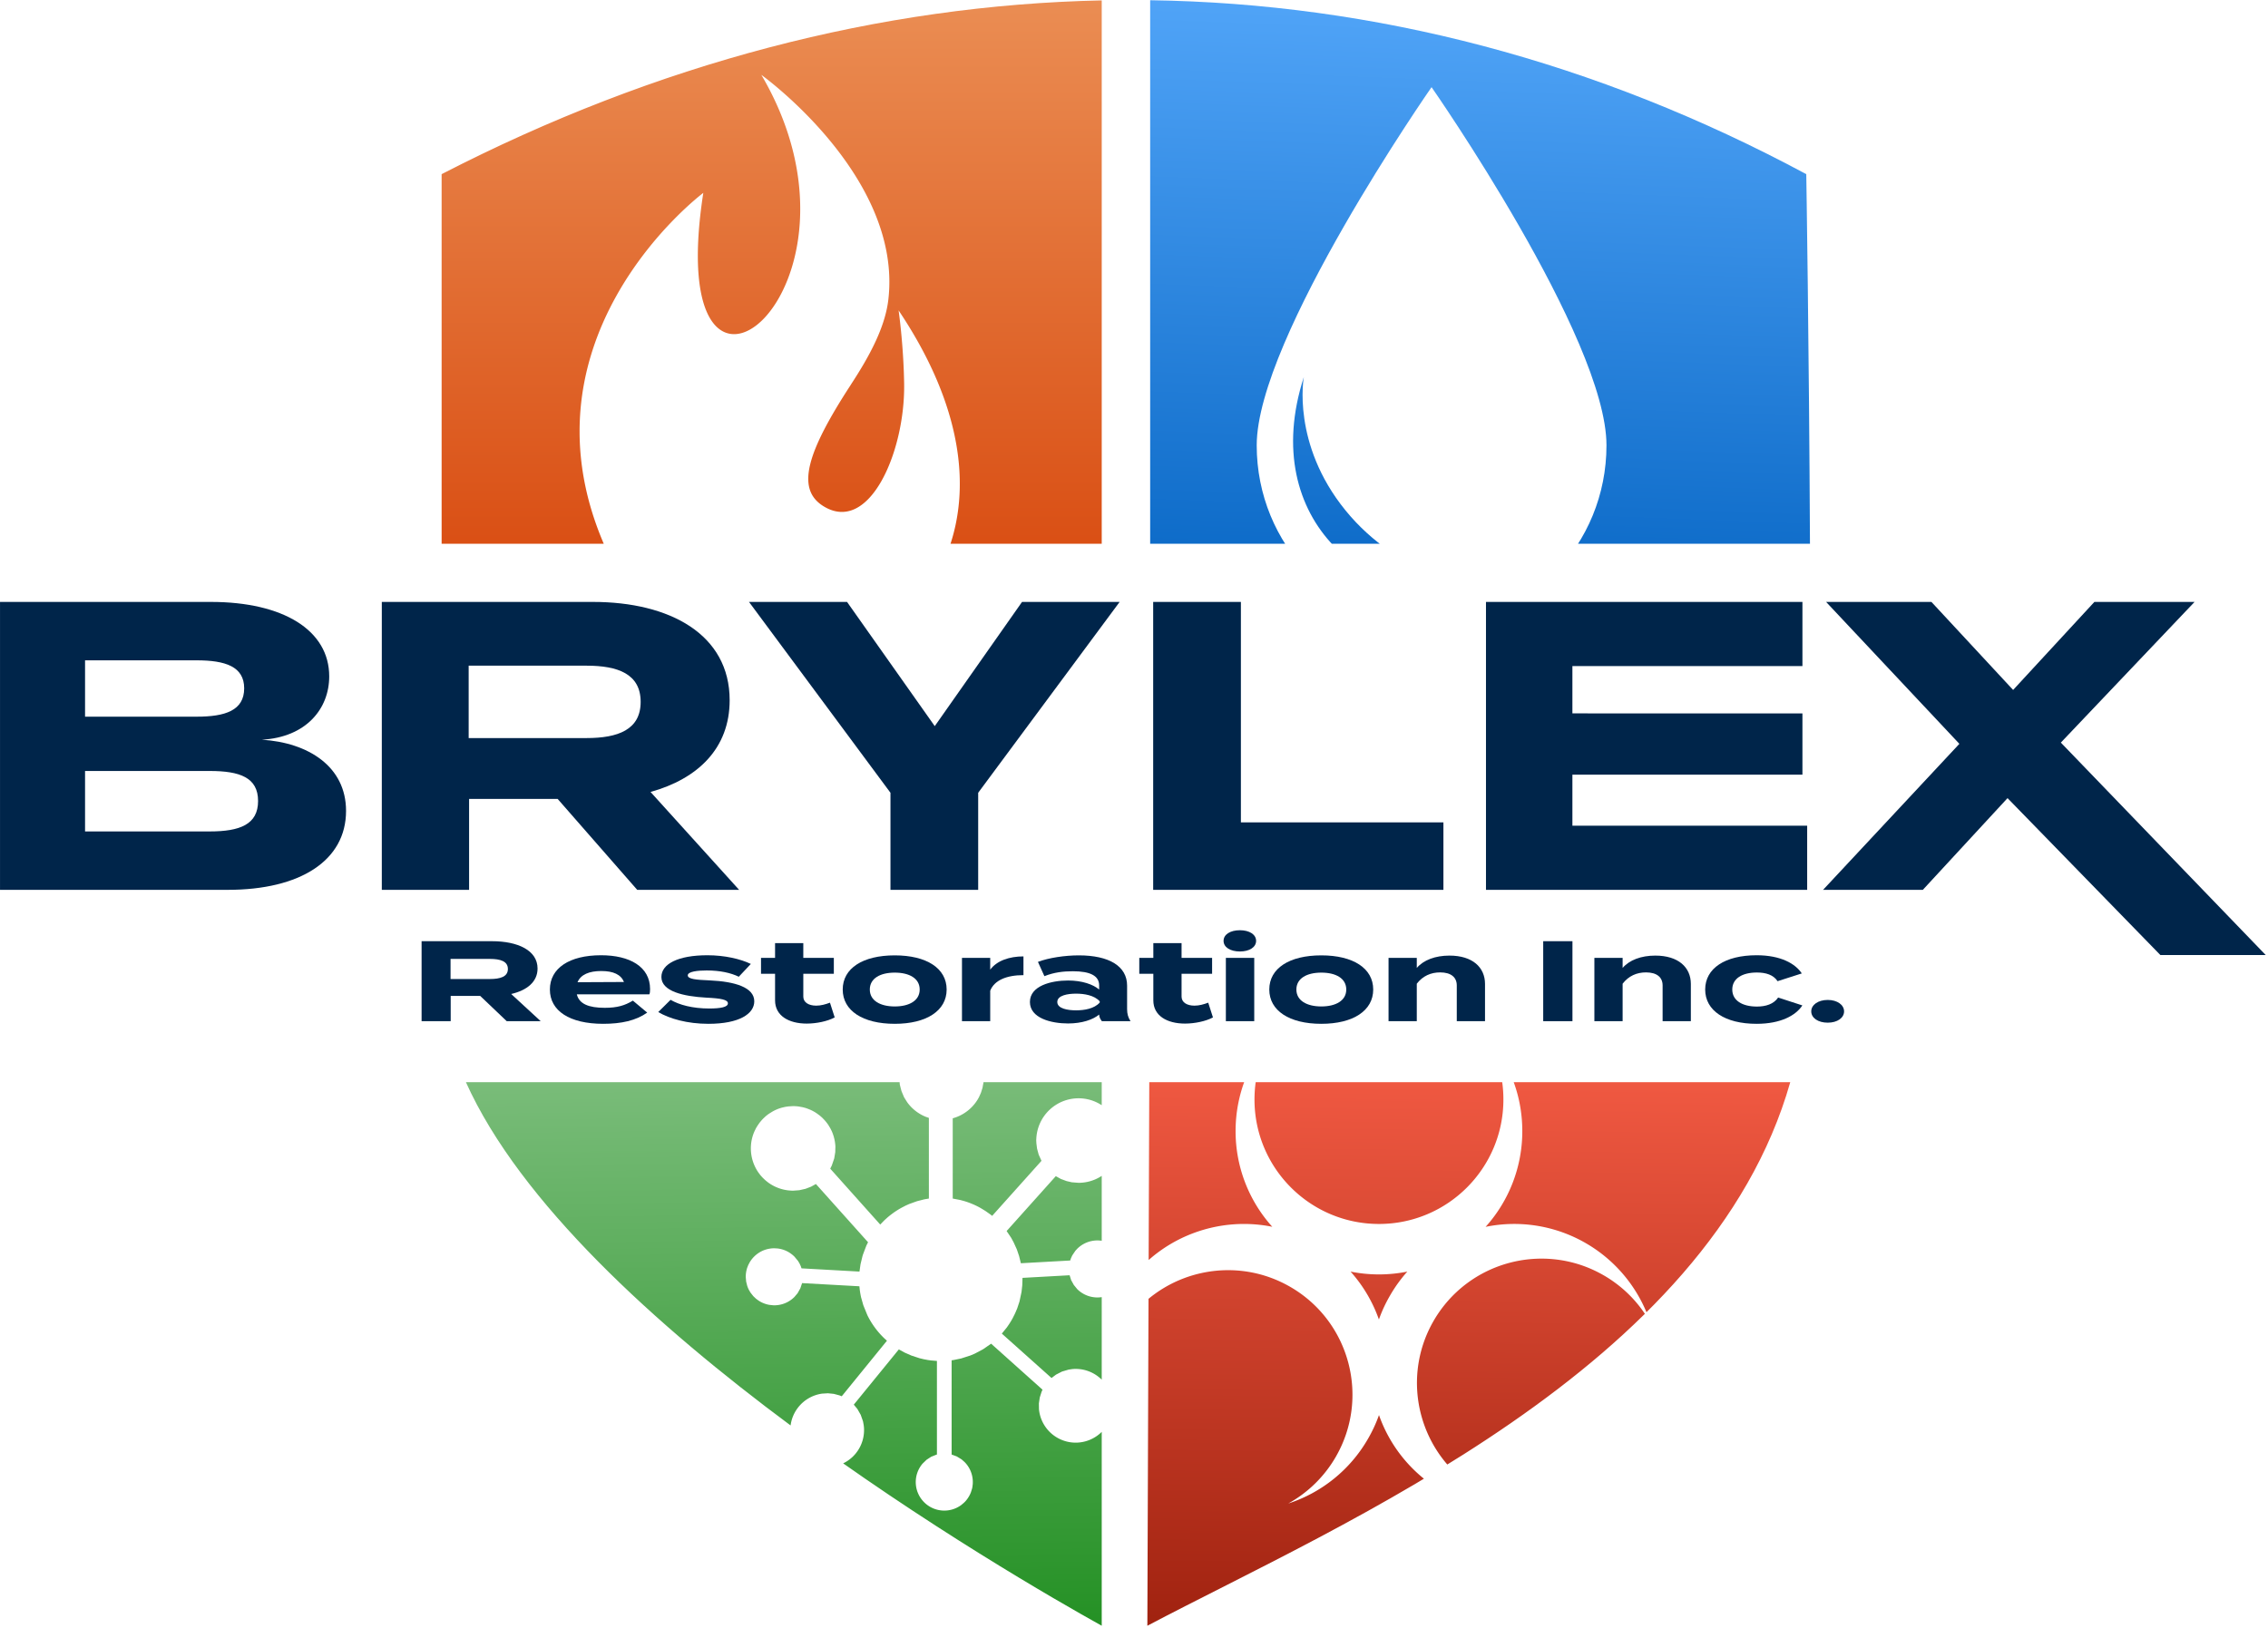
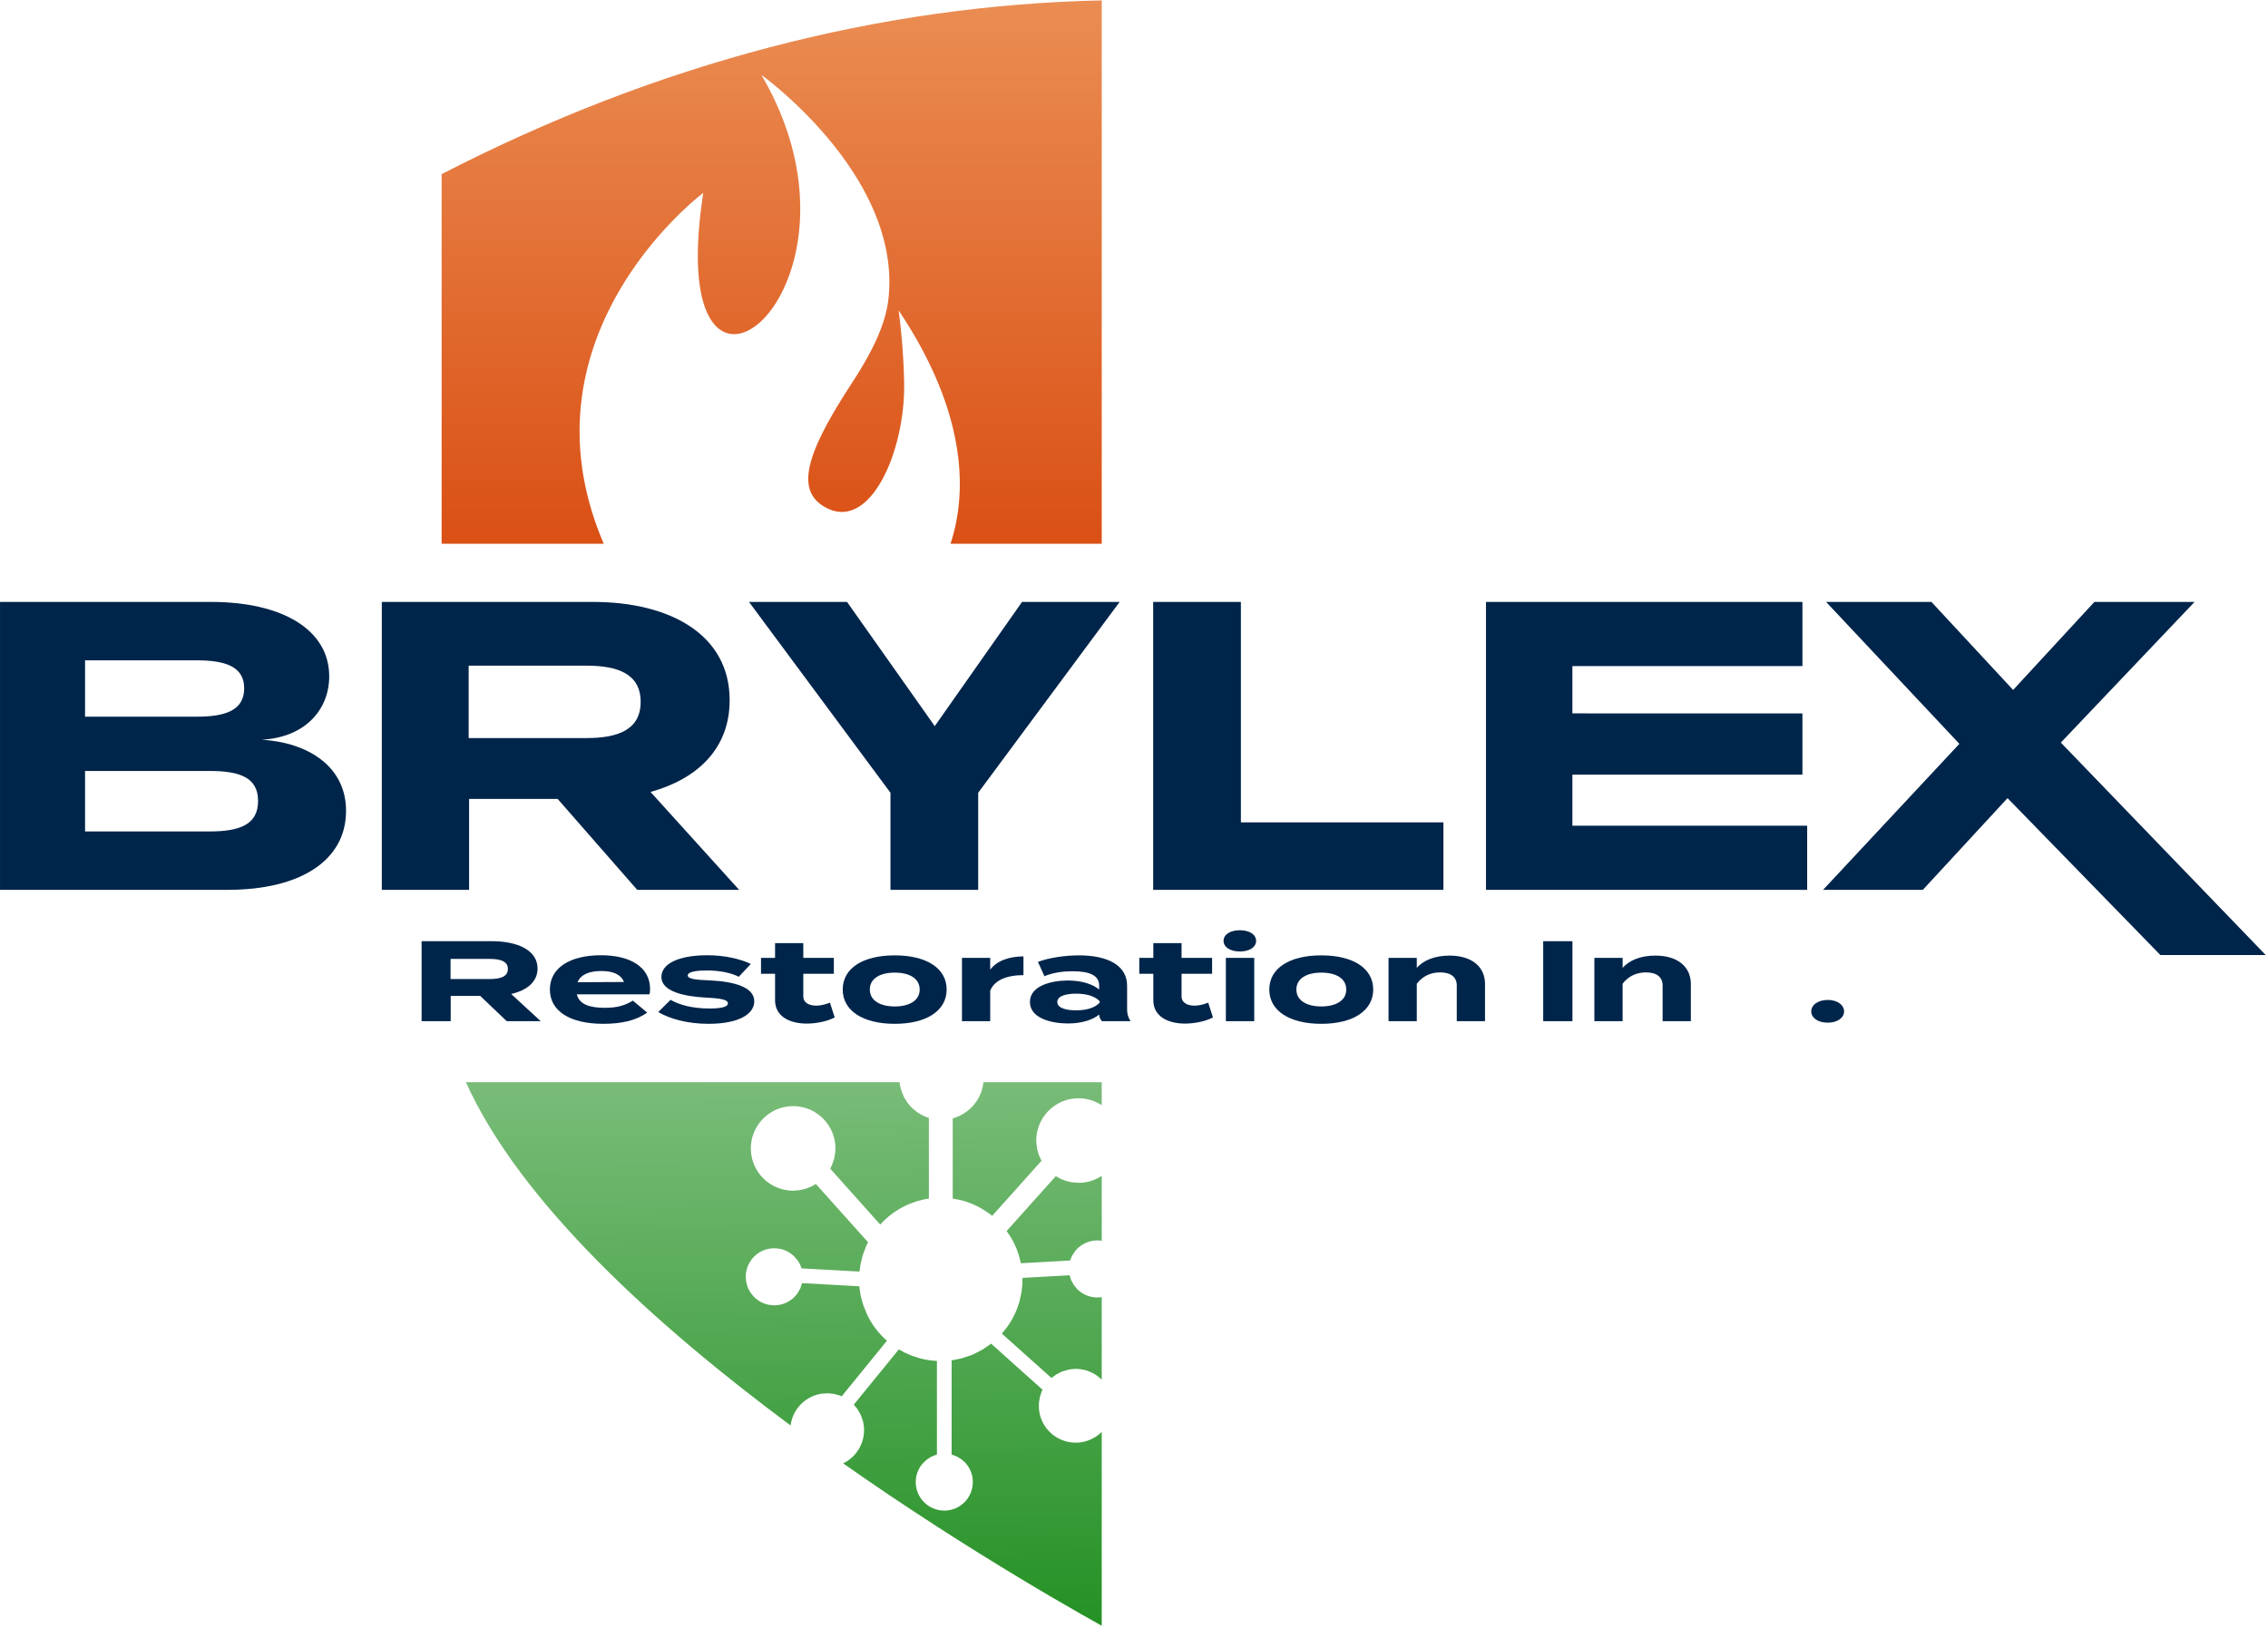
<svg xmlns="http://www.w3.org/2000/svg" preserveAspectRatio="xMidYMid meet" data-bbox="0.008 -58.686 942.042 797.21" viewBox="0 0 943 677" fill-rule="evenodd" clip-rule="evenodd" stroke-linejoin="round" stroke-miterlimit="2" data-type="ugc" role="presentation" aria-hidden="true" aria-label="" width="943" height="677">
  <g>
    <g transform="translate(-3741.003 638.233) scale(3.07)">
      <path d="M1367.78-61.289v73.635c-12.26-6.819-71.45-41.025-86.11-73.635h86.11Zm93.25 0c-11.02 38.789-60.78 59.769-87.07 73.635l.26-73.635h86.81Zm-93.25-72.938h-89.4v-50.074c29.17-15.034 59.38-22.904 89.4-23.539v73.613Zm6.56 0v-73.636c30.33.426 60.37 8.255 88.86 23.562 0 0 .38 23.333.5 50.074h-89.36Z" fill="none" />
      <clipPath id="17b619a9-904a-47b4-b26c-e2df7843a33d_comp-lahjddj7_r_comp-kpe2rwgn">
        <path d="M1367.78-61.289v73.635c-12.26-6.819-71.45-41.025-86.11-73.635h86.11Zm93.25 0c-11.02 38.789-60.78 59.769-87.07 73.635l.26-73.635h86.81Zm-93.25-72.938h-89.4v-50.074c29.17-15.034 59.38-22.904 89.4-23.539v73.613Zm6.56 0v-73.636c30.33.426 60.37 8.255 88.86 23.562 0 0 .38 23.333.5 50.074h-89.36Z" />
      </clipPath>
      <g clip-path="url(#17b619a9-904a-47b4-b26c-e2df7843a33d_comp-lahjddj7_r_comp-kpe2rwgn)">
        <path d="M1371.06-226.974h-115.82v129.819h115.82v-129.819Zm-69.27 95.822c-15.48-30.057 12.03-50.613 12.03-50.613-5.81 37.477 25.04 13.276 7.86-15.987 0 0 19.08 13.683 17.21 30.364-.42 3.806-2.57 7.759-5.07 11.578l-.03.054c-5.9 9.064-7.45 14.037-3.78 16.384 6.26 4.004 11.15-7.306 11.01-16.521v-.064c-.09-5.368-.75-9.888-.75-9.888 9.91 14.787 10.26 27.635 4.61 36.866l-.19.343a21.309 21.309 0 0 1-6.5 6.998c-6.42 4.411-15.13 5.368-23.07 2.18a26.188 26.188 0 0 1-3.44-1.672c-4.34-2.503-7.69-6.025-9.89-10.022Zm0 0s-.48-.886 0 0Z" fill="url(#56f25ca5-7f78-4559-aaf1-606ecfd9f6fa_comp-lahjddj7_r_comp-kpe2rwgn)" />
-         <path d="M1371.78-34.7v-63.058h115.81V32.06h-115.81v-61.633c5.12-6.342 14.25-8.194 21.53-3.991 8.06 4.652 10.82 14.97 6.17 23.027a16.81 16.81 0 0 1-6.44 6.325 19.346 19.346 0 0 0 10.79-8.749 19.133 19.133 0 0 0 1.5-3.234 19.332 19.332 0 0 0 8.59 10.341 19.348 19.348 0 0 0 13.73 2.177c-2.97.059-5.99-.664-8.75-2.255-8.05-4.652-10.82-14.97-6.17-23.027 4.66-8.057 14.97-10.821 23.03-6.17a16.817 16.817 0 0 1 6.33 6.445 19.41 19.41 0 0 0-8.75-10.799 19.34 19.34 0 0 0-13.57-2.209 19.348 19.348 0 0 0 4.97-12.973c0-4.986-1.88-9.536-4.98-12.976a16.72 16.72 0 0 1 2.42 8.7c0 9.303-7.55 16.857-16.85 16.857-9.31 0-16.86-7.554-16.86-16.857 0-3.183.88-6.16 2.42-8.7-3.1 3.44-4.98 7.99-4.98 12.976a19.33 19.33 0 0 0 4.97 12.964c-7.07-1.43-14.53 1.195-19.1 7.001Zm37.39-.931c-.88.982-1.67 2.069-2.35 3.255a19.106 19.106 0 0 0-1.5 3.235 19.35 19.35 0 0 0-3.84-6.49 19.485 19.485 0 0 0 7.69 0Z" fill="url(#e7fdd3cf-927f-4902-9fa4-49234fd8a808_comp-lahjddj7_r_comp-kpe2rwgn)" />
        <path d="M1371.78-97.155h-115.82V32.663h115.82V-97.155Zm-4.58 57.303c.24 0 .49.024.73.071l.37.088.23.078c.18.065.35.144.52.237l.24.14c.23.147.44.319.64.517a3.879 3.879 0 0 1 0 5.463c-.36.357-.77.629-1.21.817l-.09.04c-.19.074-.38.132-.57.176l-.31.058a3.875 3.875 0 0 1-3.29-1.091l-.46-.564-.36-.65-.21-.663-6.38.355-.03.986-.1.906-.28 1.312-.31.937-.27.634-.3.609c-.25.473-.54.925-.85 1.354l-.66.811 6.73 6.014.61-.457.81-.416.9-.264.5-.072a4.998 4.998 0 0 1 5.43 4.52 5 5 0 0 1-4.97 5.448 4.997 4.997 0 0 1-4.98-4.54l-.01-.787.12-.797.24-.752.13-.299-6.96-6.231-1.08.746-1.12.596-.6.255-1.26.405-1.01.209-.28.041v12.764l.7.26.65.398.39.344c.83.827 1.2 1.937 1.12 3.02l-.05.411-.04.181-.16.513-.11.254c-.17.356-.39.692-.67.993l-.19.184-.33.277a3.862 3.862 0 0 1-2.28.76h-.02c-.99 0-1.98-.377-2.73-1.13a3.852 3.852 0 0 1-.22-5.227l.55-.532.62-.404.69-.277.09-.025v-12.68l-.79-.065-.47-.066-.55-.104-.54-.13-1.13-.372-.91-.403-.77-.422-6.1 7.485.49.59.45.793.31.883.09.5c.03.214.05.426.05.635a4.995 4.995 0 0 1-5.38 5.031l-.4-.047c-.1-.017-.2-.037-.31-.06l-.37-.099-.42-.15a5.072 5.072 0 0 1-2.26-1.839l-.17-.281a3.538 3.538 0 0 1-.3-.604l-.01-.029c-.15-.373-.26-.77-.32-1.186l-.03-.231a5.003 5.003 0 0 1 4.29-5.401l.79-.047.8.081.76.204.31.119 6.12-7.523-.24-.216a11.07 11.07 0 0 1-2.41-3.242l-.55-1.352-.27-.956-.02-.063c-.08-.349-.14-.703-.19-1.063l-.05-.482-7.76-.432-.24.708-.37.663-.43.506a3.848 3.848 0 0 1-2.85 1.129l-.55-.057a3.932 3.932 0 0 1-1.33-.497l-.15-.1-.32-.234-.32-.305a.393.393 0 0 1-.07-.072l-.3-.381c-.06-.08-.12-.163-.16-.247a3.198 3.198 0 0 1-.36-.806l-.12-.486c-.01-.021-.01-.042-.01-.063l-.05-.553c-.01-.431.06-.863.19-1.276l.14-.355.14-.275c.17-.318.39-.616.66-.885.6-.602 1.35-.964 2.14-1.085l.02-.004c.2-.029.39-.043.59-.042l.43.027c.03.003.06.006.08.01.81.111 1.58.476 2.2 1.094l.48.576.21.351.17.366.1.296 7.85.437.14-.985.26-1.08.07-.237.46-1.212.23-.461-7.06-7.889-.66.363-.75.289-.84.189-.83.061-.24-.005-.42-.033a5.725 5.725 0 0 1-1.36-.328l-.32-.132c-.33-.149-.65-.33-.95-.537-.2-.147-.4-.307-.59-.479l-.03-.032c-.2-.185-.39-.384-.56-.595l-.27-.365a5.736 5.736 0 0 1-.99-3.219c0-.841.18-1.64.51-2.359l.11-.221c.03-.074.07-.147.11-.219l.17-.277.28-.406.31-.367.16-.17.26-.247c.19-.174.4-.335.62-.481l.44-.27c.04-.024.09-.047.13-.07.27-.14.55-.259.84-.355l.25-.076.44-.103.43-.066.59-.038.19.001c.16.003.31.012.47.028l.15.017.58.104.35.094c.09.027.17.056.26.087l.45.181.15.072c.26.128.51.275.74.44l.36.268.29.252.27.276c.23.249.45.52.63.808l.24.405.18.364c.28.635.45 1.331.49 2.062l-.02.775-.14.852-.33.962-.21.423 6.77 7.57.49-.508c.71-.682 1.5-1.272 2.36-1.75l.58-.302.49-.221 1.06-.382 1-.255.61-.105v-10.926l-.41-.143a5.755 5.755 0 0 1-2.52-1.969l-.43-.685-.35-.834-.23-.892-.07-.907v-.034a5.722 5.722 0 0 1 5.68-5.725h.08a5.731 5.731 0 0 1 5.69 5.725l-.05.695-.13.703-.21.669-.27.601-.17.3a5.743 5.743 0 0 1-3 2.433l-.38.119v10.87l1.02.197.5.135c.8.237 1.57.563 2.28.967l.63.384.74.522.17.142 6.68-7.457-.38-.844-.22-.815-.09-.719-.02-.369c0-.076 0-.153.01-.229a5.73 5.73 0 0 1 5.72-5.496c3.07 0 5.58 2.424 5.72 5.462v.263c0 3.16-2.56 5.725-5.72 5.725l-.91-.071-.72-.166-.76-.283-.69-.381-6.66 7.435.62.923.34.629.43.95.3.891.24.97 6.68-.371.11-.324.17-.366.42-.625.25-.274a3.878 3.878 0 0 1 2.74-1.131Z" fill="url(#97bb7412-890e-479b-96a8-5ca461072c9a_comp-lahjddj7_r_comp-kpe2rwgn)" />
-         <path d="M1486.87-226.974h-115.81v129.819h115.81v-129.819Zm-74.42 30.888s-23.68 33.964-23.68 48.52c0 13.477 10.61 24.418 23.68 24.418 13.08 0 23.69-10.941 23.69-24.418 0-14.556-23.69-48.52-23.69-48.52Zm-17.3 39.28s-1.69 9.026 5.63 18.036c7.37 9.08 17.88 10.414 17.88 10.414-14.27 3.372-29.84-8.867-23.51-28.45Z" fill="url(#3ab83696-3dba-4ddc-b2f8-88002c5c6597_comp-lahjddj7_r_comp-kpe2rwgn)" />
      </g>
    </g>
    <path d="m307.312 370.08-36.827-40.714c19.667-5.474 32.896-18.133 32.896-38.147 0-27.37-24.849-40.884-56.852-40.884h-87.778v119.744h36.291v-37.805h36.828l33.073 37.805h42.369Zm-112.448-63.123v-30.108h48.984c13.051 0 22.526 3.422 22.526 15.054s-9.475 15.054-22.526 15.054h-48.984Z" fill="#00254a" fill-rule="nonzero" />
    <path d="m311.424 250.335 58.82 79.373v40.371h36.469v-40.37l58.816-79.374h-40.58l-36.292 51.66-36.472-51.66h-40.761Z" fill="#00254a" fill-rule="nonzero" />
    <path d="M515.945 342.025v-91.69h-36.472v119.744H600.15v-28.054h-84.204Z" fill="#00254a" fill-rule="nonzero" />
    <path d="M653.78 343.393v-21.212h95.644v-25.488H653.78V277.02h95.644v-26.686H617.847v119.744h133.546v-26.686H653.78Z" fill="#00254a" fill-rule="nonzero" />
    <path d="M912.468 250.335h-41.653l-33.791 36.607-33.965-36.607h-43.8l55.42 59.017-56.674 60.727h41.477l35.218-38.147 63.55 65.258h43.8l-85.182-88.352 55.6-58.503Z" fill="#00254a" fill-rule="nonzero" />
    <path d="M108.878 307.641c18.378-1.026 28.005-12.83 28.005-26.344 0-19.16-19.079-30.962-49.184-30.962H.008v119.744H94.7c30.106 0 49.184-12.145 49.184-32.844 0-18.475-15.753-28.397-35.006-29.594Zm-73.514-33.015h46.384c11.902 0 19.778 2.566 19.778 11.632 0 9.238-7.876 11.803-19.778 11.803H35.364v-23.435Zm51.81 71.162h-51.81v-25.146h51.81c12.602 0 20.128 2.737 20.128 12.487 0 9.751-7.526 12.66-20.128 12.66Z" fill="#00254a" fill-rule="nonzero" />
    <path d="m224.818 424.706-12.277-11.311c6.556-1.521 10.966-5.038 10.966-10.599 0-7.604-8.284-11.358-18.952-11.358h-29.262v33.268h12.098v-10.503h12.277l11.026 10.503h14.124Zm-37.486-17.537v-8.365h16.33c4.35 0 7.508.95 7.508 4.183 0 3.231-3.158 4.182-7.509 4.182h-16.33Z" fill="#00254a" fill-rule="nonzero" />
    <path d="M239.837 413.537h30.156c.238-.523.299-1.14.299-2.186 0-9.315-8.464-14.068-20.384-14.068-13.23 0-21.275 5.418-21.275 14.258s8.164 14.258 22.17 14.258c7.51 0 13.589-1.33 18.296-4.658l-5.96-4.99c-3.278 1.996-6.436 2.994-11.68 2.994-6.675 0-10.669-1.616-11.622-5.608Zm10.191-9.695c5.006 0 8.165 1.473 9.416 4.562l-19.31.095c1.312-3.184 4.828-4.657 9.894-4.657Z" fill="#00254a" fill-rule="nonzero" />
    <path d="M295.084 407.74c-5.603-.239-9.119-.524-9.119-2.092 0-1.616 4.231-2.044 7.867-2.044 5.543 0 10.013.998 13.35 2.614l5.006-5.323c-4.35-2.09-10.906-3.612-18.058-3.612-12.277 0-19.13 3.66-19.13 9.03 0 5.989 9.177 8.08 18.713 8.602 6.138.286 8.94.856 8.94 2.377 0 1.568-3.1 2.138-7.748 2.138-6.973 0-12.515-1.52-16.092-3.612l-5.125 5.086c4.649 2.756 12.039 4.895 20.86 4.895 12.872 0 19.07-4.182 19.07-9.363 0-5.798-8.045-8.222-18.534-8.697Z" fill="#00254a" fill-rule="nonzero" />
    <path d="M345.086 417.007c-1.907.712-3.754 1.235-5.721 1.235-3.159 0-5.364-1.378-5.364-3.754v-9.505h12.694v-6.606H334v-6.131h-11.74v6.13h-5.84v6.607h5.84v11.073c0 6.368 5.662 9.648 13.171 9.648 3.993 0 8.642-.95 11.622-2.567l-1.967-6.13Z" fill="#00254a" fill-rule="nonzero" />
    <path d="M372.024 425.799c13.23 0 21.575-5.466 21.575-14.258 0-8.84-8.345-14.21-21.575-14.21-13.29 0-21.634 5.37-21.634 14.21 0 8.792 8.343 14.258 21.634 14.258Zm0-7.224c-6.02 0-10.37-2.424-10.37-7.034 0-4.657 4.35-7.034 10.37-7.034s10.37 2.377 10.37 7.034c0 4.61-4.35 7.034-10.37 7.034Z" fill="#00254a" fill-rule="nonzero" />
    <path d="M411.716 424.706v-12.69c1.728-4.324 6.794-6.463 13.826-6.463v-7.794c-5.9 0-11.085 1.806-13.826 5.513v-4.895h-11.74v26.329h11.74Z" fill="#00254a" fill-rule="nonzero" />
    <path d="M448.547 397.331c-5.722 0-12.515.998-16.985 2.709l2.682 5.94c4.052-1.615 7.927-2.043 11.86-2.043 7.211 0 10.906 1.901 10.906 5.893v1.711c-2.502-2.138-7.092-3.754-12.933-3.754-6.972 0-15.853 2.186-15.853 8.934 0 6.749 8.88 8.935 15.853 8.935 5.84 0 10.43-1.616 12.933-3.707v.048c0 .903.477 1.9 1.132 2.709h11.92c-1.013-1.521-1.43-3.09-1.43-4.99v-9.79c0-8.128-7.51-12.595-20.085-12.595Zm8.701 19.628c-2.264 2.566-6.436 3.232-9.833 3.232-3.338 0-7.808-.666-7.808-3.47 0-2.804 4.47-3.469 7.808-3.469 3.397 0 7.569.665 9.833 3.184v.523Z" fill="#00254a" fill-rule="nonzero" />
    <path d="M502.363 417.007c-1.906.712-3.754 1.235-5.72 1.235-3.159 0-5.365-1.378-5.365-3.754v-9.505h12.695v-6.606h-12.695v-6.131h-11.74v6.13h-5.84v6.607h5.84v11.073c0 6.368 5.662 9.648 13.17 9.648 3.994 0 8.642-.95 11.622-2.567l-1.967-6.13Z" fill="#00254a" fill-rule="nonzero" />
    <path d="M515.535 395.715c3.933 0 6.734-1.758 6.734-4.42 0-2.661-2.8-4.42-6.734-4.42-3.993 0-6.794 1.759-6.794 4.42 0 2.662 2.8 4.42 6.794 4.42Zm5.96 2.662h-11.8v26.329h11.8v-26.33Z" fill="#00254a" fill-rule="nonzero" />
    <path d="M549.386 425.799c13.23 0 21.575-5.466 21.575-14.258 0-8.84-8.344-14.21-21.575-14.21-13.29 0-21.634 5.37-21.634 14.21 0 8.792 8.344 14.258 21.634 14.258Zm0-7.224c-6.02 0-10.37-2.424-10.37-7.034 0-4.657 4.35-7.034 10.37-7.034s10.37 2.377 10.37 7.034c0 4.61-4.35 7.034-10.37 7.034Z" fill="#00254a" fill-rule="nonzero" />
    <path d="M589.078 424.706v-15.589c2.503-3.231 5.84-4.705 9.714-4.705 4.47 0 6.913 1.996 6.913 5.418v14.876h11.742v-15.494c0-6.89-5.185-11.786-14.78-11.786-5.9 0-10.788 1.854-13.589 5.133v-4.182h-11.74v26.329h11.74Z" fill="#00254a" fill-rule="nonzero" />
    <path fill="#00254a" fill-rule="nonzero" d="M653.801 391.438v33.268h-12.158v-33.268h12.158z" />
    <path d="M674.66 424.706v-15.589c2.503-3.231 5.841-4.705 9.715-4.705 4.47 0 6.913 1.996 6.913 5.418v14.876h11.74v-15.494c0-6.89-5.184-11.786-14.78-11.786-5.9 0-10.787 1.854-13.587 5.133v-4.182h-11.742v26.329h11.742Z" fill="#00254a" fill-rule="nonzero" />
-     <path d="m749.396 418.147-10.073-3.28c-1.847 2.757-5.185 3.755-8.82 3.755-6.02 0-10.25-2.47-10.25-7.08 0-4.658 4.23-7.082 10.25-7.082 3.696 0 6.854.95 8.582 3.612l10.072-3.232c-2.682-4.087-8.82-7.557-18.774-7.557-13.17 0-21.395 5.466-21.395 14.258 0 8.745 8.225 14.258 21.395 14.258 10.013 0 16.271-3.47 19.013-7.652Z" fill="#00254a" fill-rule="nonzero" />
    <path d="M759.944 425.324c3.993 0 6.794-1.997 6.794-4.705 0-2.662-2.8-4.753-6.794-4.753-4.052 0-6.854 2.091-6.854 4.753 0 2.708 2.802 4.705 6.854 4.705Z" fill="#00254a" fill-rule="nonzero" />
    <defs>
      <linearGradient gradientTransform="rotate(90.377 765.735 543.102) scale(109.501)" gradientUnits="userSpaceOnUse" y2="0" x2="1" y1="0" x1="0" id="56f25ca5-7f78-4559-aaf1-606ecfd9f6fa_comp-lahjddj7_r_comp-kpe2rwgn">
        <stop offset="0" stop-color="#ed965c" />
        <stop offset="1" stop-color="#d43b00" />
      </linearGradient>
      <linearGradient gradientTransform="rotate(-89.338 711.964 -683.822) scale(97.296)" gradientUnits="userSpaceOnUse" y2="0" x2="1" y1="0" x1="0" id="e7fdd3cf-927f-4902-9fa4-49234fd8a808_comp-lahjddj7_r_comp-kpe2rwgn">
        <stop offset="0" stop-color="#871100" />
        <stop offset="1" stop-color="#ef5841" />
      </linearGradient>
      <linearGradient gradientTransform="rotate(88.98 714.915 628.249) scale(110.122)" gradientUnits="userSpaceOnUse" y2="0" x2="1" y1="0" x1="0" id="97bb7412-890e-479b-96a8-5ca461072c9a_comp-lahjddj7_r_comp-kpe2rwgn">
        <stop offset="0" stop-color="#a2d1a2" />
        <stop offset="1" stop-color="#259125" />
      </linearGradient>
      <linearGradient gradientTransform="rotate(91.932 806.13 567.205) scale(101.834)" gradientUnits="userSpaceOnUse" y2="0" x2="1" y1="0" x1="0" id="3ab83696-3dba-4ddc-b2f8-88002c5c6597_comp-lahjddj7_r_comp-kpe2rwgn">
        <stop offset="0" stop-color="#5badff" />
        <stop offset="1" stop-color="#0060bf" />
      </linearGradient>
    </defs>
  </g>
</svg>